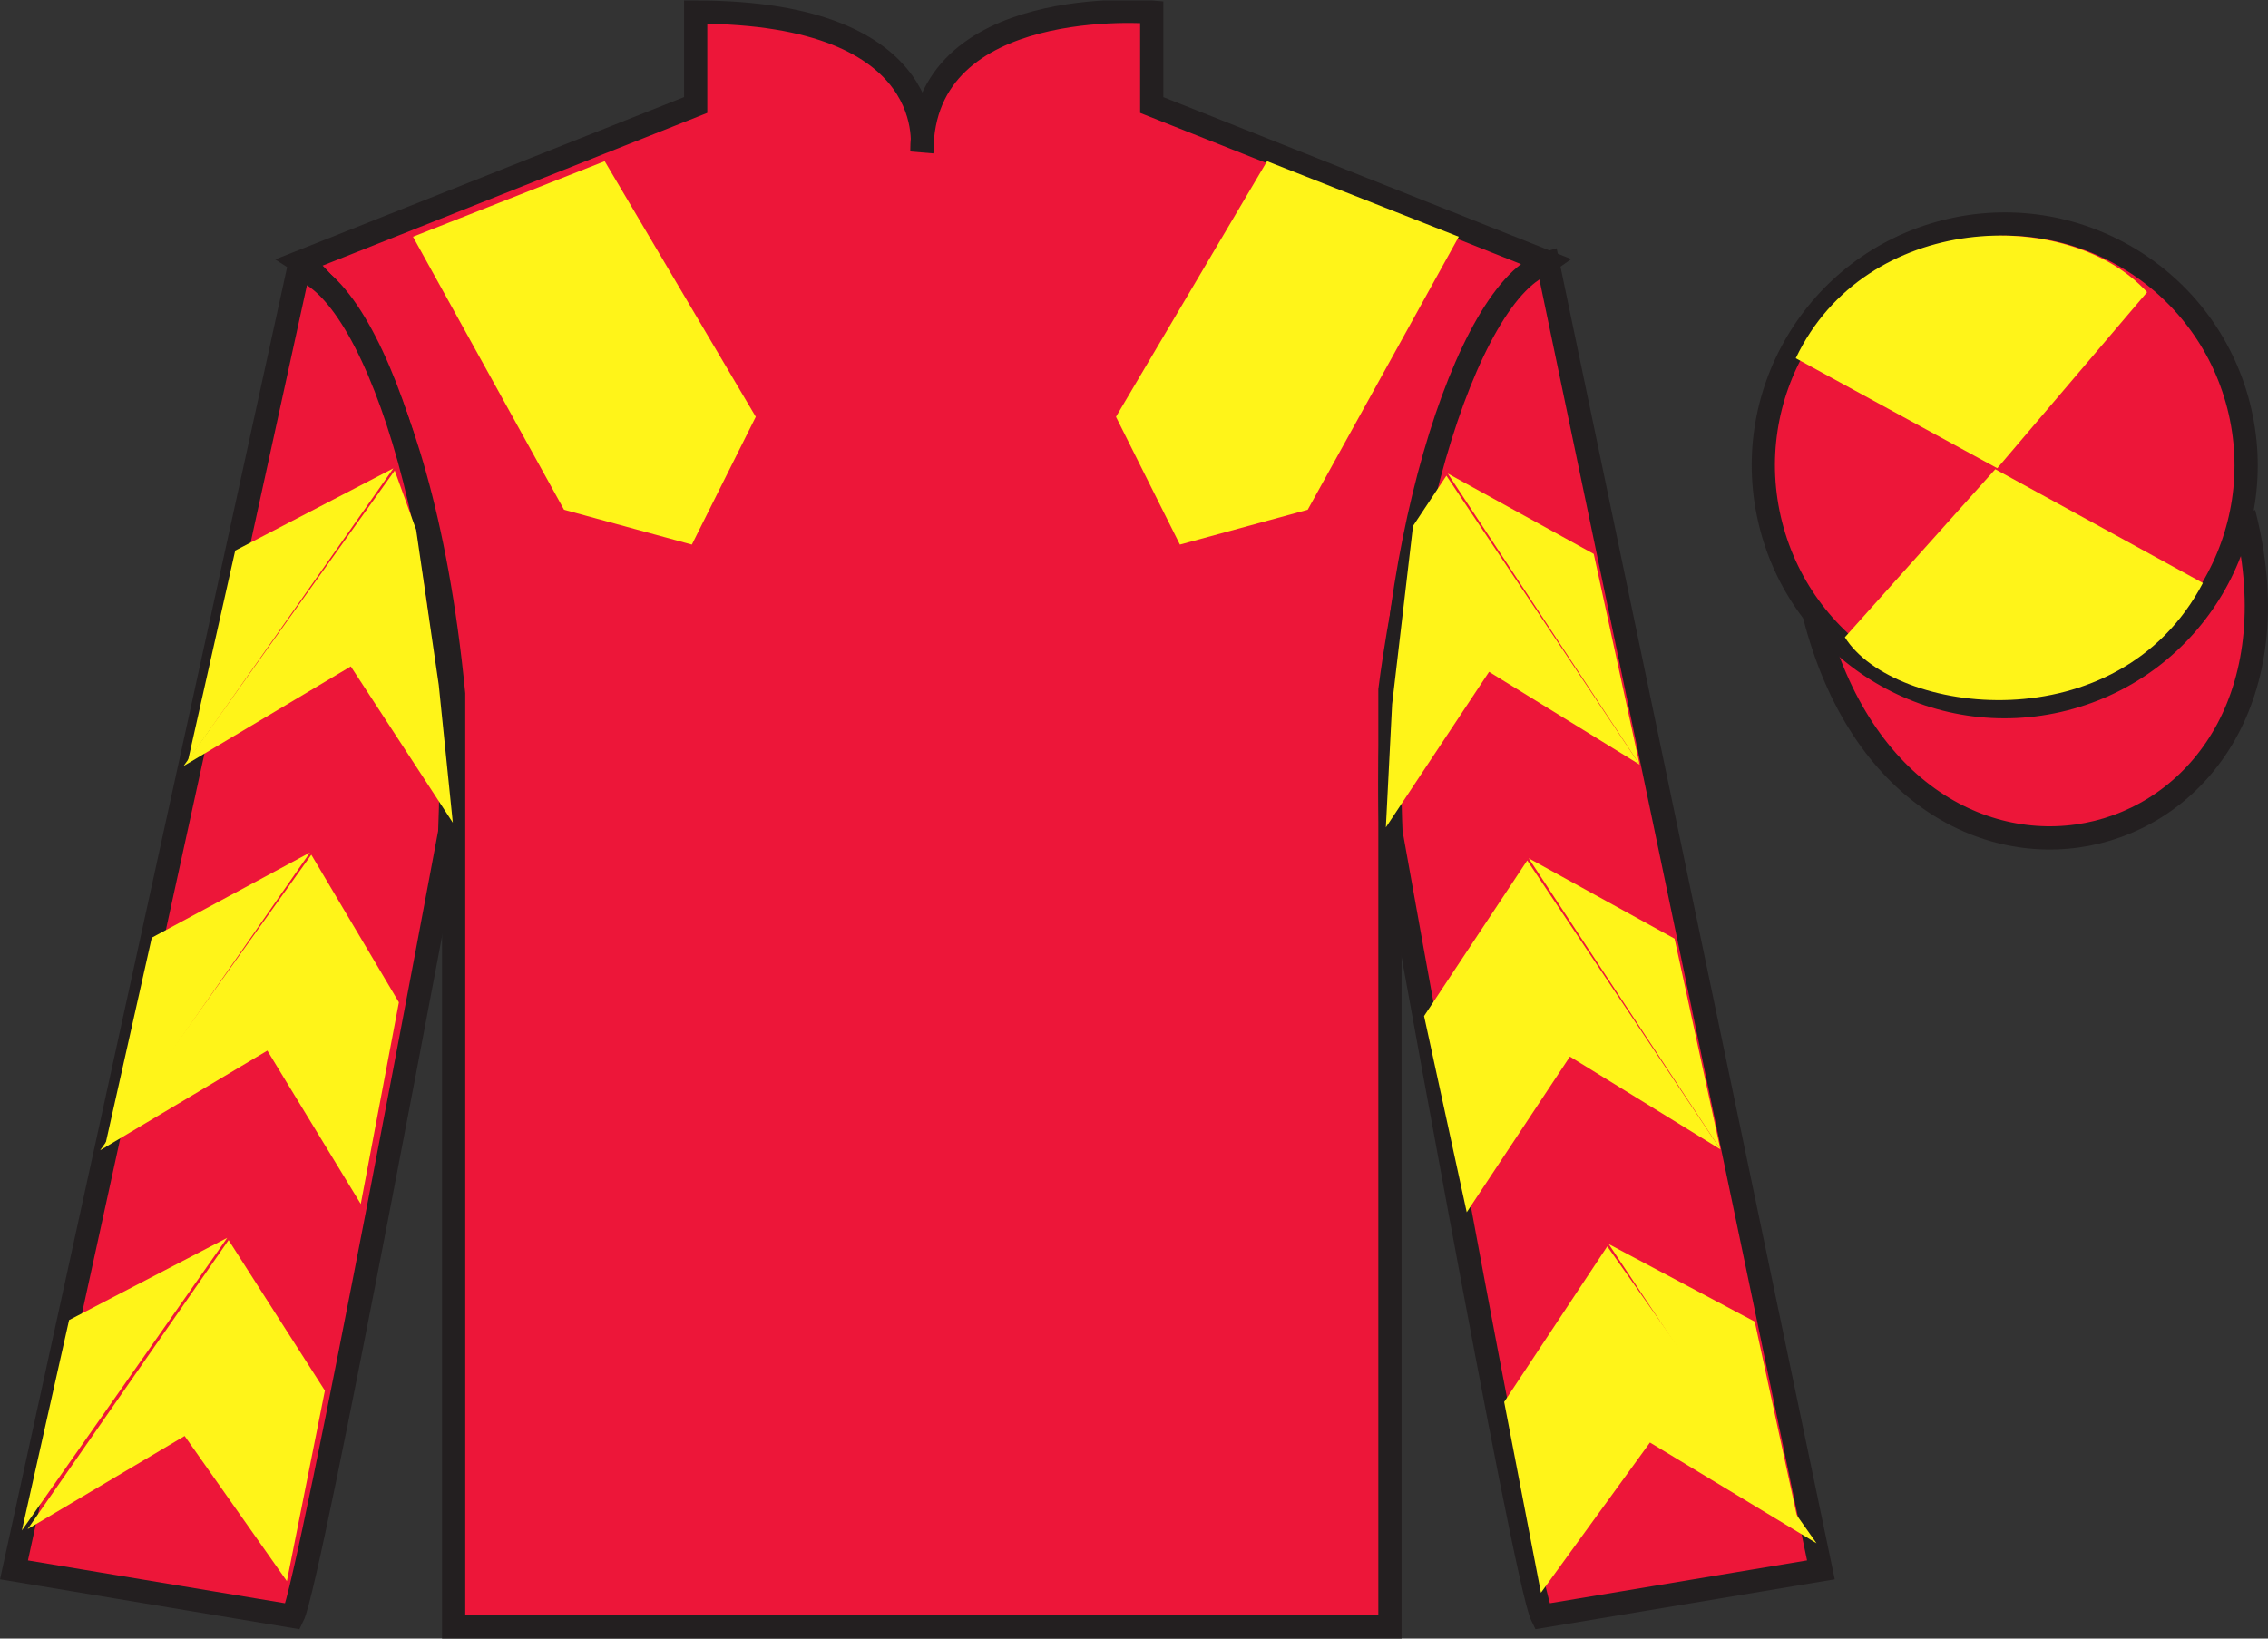
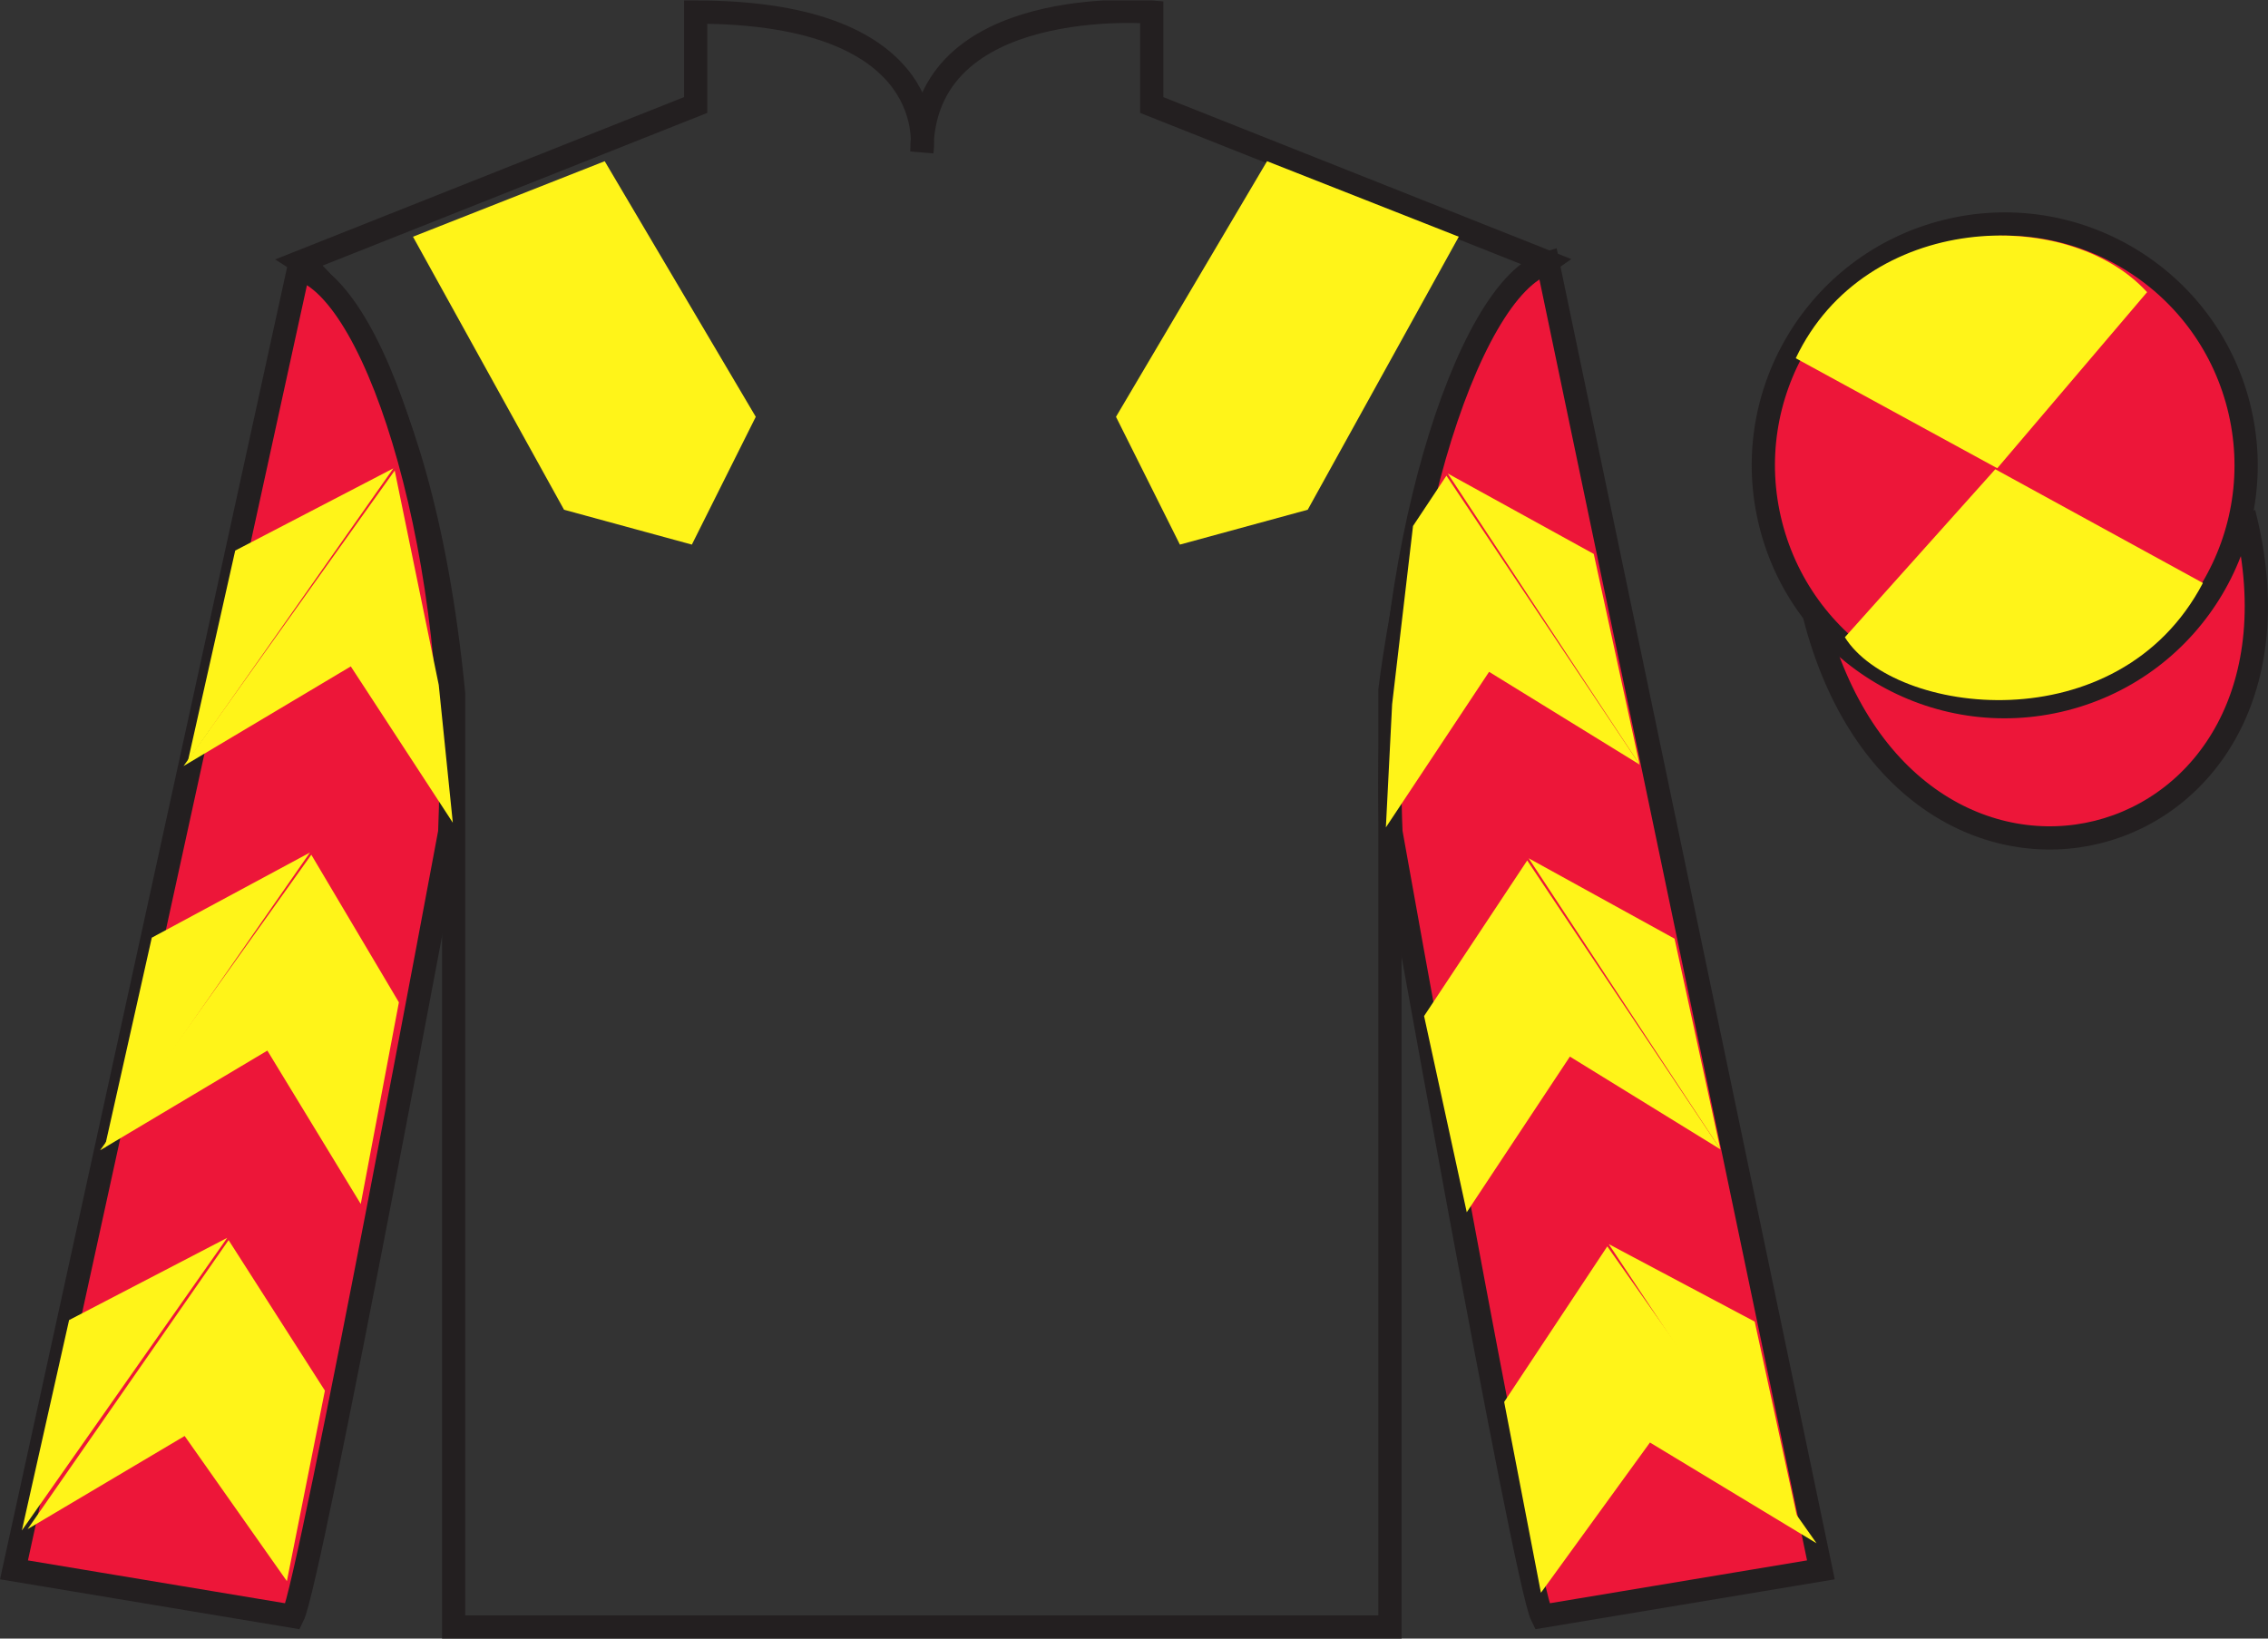
<svg xmlns="http://www.w3.org/2000/svg" width="97.59pt" height="70.52pt" viewBox="0 0 97.59 70.52" version="1.1">
  <rect x="0" y="0" width="97.59" height="70.52" fill="#333333" stroke="none" />
  <defs>
    <clipPath id="clip1">
      <path d="M 0 70.52 L 97.59 70.52 L 97.59 0.02 L 0 0.02 L 0 70.52 Z M 0 70.52 " />
    </clipPath>
  </defs>
  <g id="surface0">
    <g clip-path="url(#clip1)" clip-rule="nonzero">
-       <path style=" stroke:none;fill-rule:nonzero;fill:rgb(92.863%,8.783%,22.277%);fill-opacity:1;" d="M 12.934 11.27 C 12.934 11.27 18.02 14.52 19.52 29.855 C 19.52 29.855 19.52 44.855 19.52 70.02 L 59.809 70.02 L 59.809 29.688 C 59.809 29.688 61.602 14.688 66.559 11.27 L 49.559 4.52 L 49.559 0.52 C 49.559 0.52 39.668 -0.312 39.668 6.52 C 39.668 6.52 40.684 0.52 29.934 0.52 L 29.934 4.52 L 12.934 11.27 " />
      <path style="fill:none;stroke-width:10;stroke-linecap:butt;stroke-linejoin:miter;stroke:rgb(13.73%,12.16%,12.549%);stroke-opacity:1;stroke-miterlimit:4;" d="M 129.336 592.505 C 129.336 592.505 180.195 560.005 195.195 406.645 C 195.195 406.645 195.195 256.645 195.195 5.005 L 598.086 5.005 L 598.086 408.325 C 598.086 408.325 616.016 558.325 665.586 592.505 L 495.586 660.005 L 495.586 700.005 C 495.586 700.005 396.68 708.325 396.68 640.005 C 396.68 640.005 406.836 700.005 299.336 700.005 L 299.336 660.005 L 129.336 592.505 Z M 129.336 592.505 " transform="matrix(0.1,0,0,-0.1,0,70.52)" />
      <path style=" stroke:none;fill-rule:nonzero;fill:rgb(92.863%,8.783%,22.277%);fill-opacity:1;" d="M 12.602 69.562 C 13.352 68.062 19.352 35.812 19.352 35.812 C 19.852 24.312 16.352 12.562 12.852 11.562 L 0.602 67.562 L 12.602 69.562 " />
      <path style="fill:none;stroke-width:10;stroke-linecap:butt;stroke-linejoin:miter;stroke:rgb(13.73%,12.16%,12.549%);stroke-opacity:1;stroke-miterlimit:4;" d="M 126.016 9.575 C 133.516 24.575 193.516 347.075 193.516 347.075 C 198.516 462.075 163.516 579.575 128.516 589.575 L 6.016 29.575 L 126.016 9.575 Z M 126.016 9.575 " transform="matrix(0.1,0,0,-0.1,0,70.52)" />
      <path style=" stroke:none;fill-rule:nonzero;fill:rgb(92.863%,8.783%,22.277%);fill-opacity:1;" d="M 78.352 67.562 L 66.602 11.312 C 63.102 12.312 59.352 24.312 59.852 35.812 C 59.852 35.812 65.602 68.062 66.352 69.562 L 78.352 67.562 " />
      <path style="fill:none;stroke-width:10;stroke-linecap:butt;stroke-linejoin:miter;stroke:rgb(13.73%,12.16%,12.549%);stroke-opacity:1;stroke-miterlimit:4;" d="M 783.516 29.575 L 666.016 592.075 C 631.016 582.075 593.516 462.075 598.516 347.075 C 598.516 347.075 656.016 24.575 663.516 9.575 L 783.516 29.575 Z M 783.516 29.575 " transform="matrix(0.1,0,0,-0.1,0,70.52)" />
      <path style="fill-rule:nonzero;fill:rgb(92.863%,8.783%,22.277%);fill-opacity:1;stroke-width:10;stroke-linecap:butt;stroke-linejoin:miter;stroke:rgb(13.73%,12.16%,12.549%);stroke-opacity:1;stroke-miterlimit:4;" d="M 780.703 440.473 C 820.391 284.848 1004.336 332.427 965.547 484.458 " transform="matrix(0.1,0,0,-0.1,0,70.52)" />
      <path style=" stroke:none;fill-rule:nonzero;fill:rgb(97.855%,69.792%,23.972%);fill-opacity:1;" d="M 86.691 21.719 C 87.625 21.48 88.191 20.527 87.953 19.594 C 87.715 18.66 86.762 18.098 85.828 18.336 C 84.895 18.574 84.332 19.523 84.57 20.457 C 84.809 21.391 85.758 21.957 86.691 21.719 " />
      <path style="fill:none;stroke-width:10;stroke-linecap:butt;stroke-linejoin:miter;stroke:rgb(13.73%,12.16%,12.549%);stroke-opacity:1;stroke-miterlimit:4;" d="M 866.914 488.012 C 876.25 490.395 881.914 499.927 879.531 509.262 C 877.148 518.598 867.617 524.223 858.281 521.841 C 848.945 519.458 843.32 509.966 845.703 500.63 C 848.086 491.294 857.578 485.63 866.914 488.012 Z M 866.914 488.012 " transform="matrix(0.1,0,0,-0.1,0,70.52)" />
      <path style=" stroke:none;fill-rule:nonzero;fill:rgb(92.863%,8.783%,22.277%);fill-opacity:1;" d="M 88.828 30.09 C 94.387 28.672 97.742 23.016 96.324 17.457 C 94.906 11.902 89.25 8.547 83.691 9.965 C 78.137 11.383 74.781 17.035 76.199 22.594 C 77.617 28.152 83.27 31.508 88.828 30.09 " />
      <path style="fill:none;stroke-width:10;stroke-linecap:butt;stroke-linejoin:miter;stroke:rgb(13.73%,12.16%,12.549%);stroke-opacity:1;stroke-miterlimit:4;" d="M 888.281 404.302 C 943.867 418.481 977.422 475.044 963.242 530.63 C 949.062 586.177 892.5 619.731 836.914 605.552 C 781.367 591.372 747.812 534.848 761.992 479.262 C 776.172 423.677 832.695 390.122 888.281 404.302 Z M 888.281 404.302 " transform="matrix(0.1,0,0,-0.1,0,70.52)" />
      <path style=" stroke:none;fill-rule:nonzero;fill:rgb(100%,95.41%,10.001%);fill-opacity:1;" d="M 17.77 10.188 L 24.27 21.938 L 29.77 23.438 L 32.52 17.938 L 26.02 6.938 L 17.77 10.188 " />
      <path style=" stroke:none;fill-rule:nonzero;fill:rgb(100%,95.41%,10.001%);fill-opacity:1;" d="M 62.77 10.188 L 56.27 21.938 L 50.77 23.438 L 48.02 17.938 L 54.52 6.938 L 62.77 10.188 " />
-       <path style=" stroke:none;fill-rule:nonzero;fill:rgb(100%,95.41%,10.001%);fill-opacity:1;" d="M 7.898 32.969 L 15.094 28.68 L 19.484 35.406 L 18.879 29.477 L 17.906 22.801 L 16.984 20.25 " />
+       <path style=" stroke:none;fill-rule:nonzero;fill:rgb(100%,95.41%,10.001%);fill-opacity:1;" d="M 7.898 32.969 L 15.094 28.68 L 19.484 35.406 L 18.879 29.477 L 16.984 20.25 " />
      <path style=" stroke:none;fill-rule:nonzero;fill:rgb(100%,95.41%,10.001%);fill-opacity:1;" d="M 16.926 20.156 L 10.121 23.695 L 8.086 32.75 " />
      <path style=" stroke:none;fill-rule:nonzero;fill:rgb(100%,95.41%,10.001%);fill-opacity:1;" d="M 0.75 66.09 L 7.945 61.801 " />
      <path style=" stroke:none;fill-rule:nonzero;fill:rgb(100%,95.41%,10.001%);fill-opacity:1;" d="M 14.23 60.098 L 9.836 53.371 " />
      <path style=" stroke:none;fill-rule:nonzero;fill:rgb(100%,95.41%,10.001%);fill-opacity:1;" d="M 9.777 53.273 L 2.973 56.812 " />
      <path style=" stroke:none;fill-rule:nonzero;fill:rgb(100%,95.41%,10.001%);fill-opacity:1;" d="M 1.188 65.809 L 7.945 61.801 L 12.344 68.047 L 13.98 59.848 L 9.836 53.371 " />
      <path style=" stroke:none;fill-rule:nonzero;fill:rgb(100%,95.41%,10.001%);fill-opacity:1;" d="M 9.777 53.273 L 2.973 56.812 L 0.941 65.867 " />
      <path style=" stroke:none;fill-rule:nonzero;fill:rgb(100%,95.41%,10.001%);fill-opacity:1;" d="M 4.309 49.504 L 11.504 45.215 L 15.523 51.816 L 17.164 43.137 L 13.395 36.785 " />
      <path style=" stroke:none;fill-rule:nonzero;fill:rgb(100%,95.41%,10.001%);fill-opacity:1;" d="M 13.336 36.691 L 6.531 40.355 L 4.5 49.41 " />
      <path style=" stroke:none;fill-rule:nonzero;fill:rgb(100%,95.41%,10.001%);fill-opacity:1;" d="M 70.551 32.906 L 64.074 28.914 L 59.633 35.609 L 59.902 30.309 L 60.801 22.637 L 62.238 20.473 " />
      <path style=" stroke:none;fill-rule:nonzero;fill:rgb(100%,95.41%,10.001%);fill-opacity:1;" d="M 62.297 20.379 L 68.578 23.84 L 70.551 32.906 " />
      <path style=" stroke:none;fill-rule:nonzero;fill:rgb(100%,95.41%,10.001%);fill-opacity:1;" d="M 78.164 66.418 L 70.996 62.082 " />
      <path style=" stroke:none;fill-rule:nonzero;fill:rgb(100%,95.41%,10.001%);fill-opacity:1;" d="M 64.723 60.336 L 69.16 53.641 " />
      <path style=" stroke:none;fill-rule:nonzero;fill:rgb(100%,95.41%,10.001%);fill-opacity:1;" d="M 78.164 66.418 L 70.996 62.082 L 66.305 68.547 L 64.723 60.336 L 69.16 53.641 " />
      <path style=" stroke:none;fill-rule:nonzero;fill:rgb(100%,95.41%,10.001%);fill-opacity:1;" d="M 69.223 53.543 L 75.504 56.879 L 77.473 65.949 " />
      <path style=" stroke:none;fill-rule:nonzero;fill:rgb(100%,95.41%,10.001%);fill-opacity:1;" d="M 74.027 49.465 L 67.551 45.473 L 63.113 52.172 L 61.277 43.727 L 65.715 37.031 " />
      <path style=" stroke:none;fill-rule:nonzero;fill:rgb(100%,95.41%,10.001%);fill-opacity:1;" d="M 65.777 36.938 L 72.055 40.398 L 74.027 49.465 " />
      <path style=" stroke:none;fill-rule:nonzero;fill:rgb(100%,95.41%,10.001%);fill-opacity:1;" d="M 92.387 12.574 L 85.941 20.152 L 77.27 15.418 C 80.266 9.105 88.984 8.84 92.387 12.574 " />
      <path style=" stroke:none;fill-rule:nonzero;fill:rgb(100%,95.41%,10.001%);fill-opacity:1;" d="M 79.383 27.426 L 85.855 20.195 L 94.789 25.09 C 91.145 32.035 81.48 30.781 79.383 27.426 " />
    </g>
  </g>
</svg>